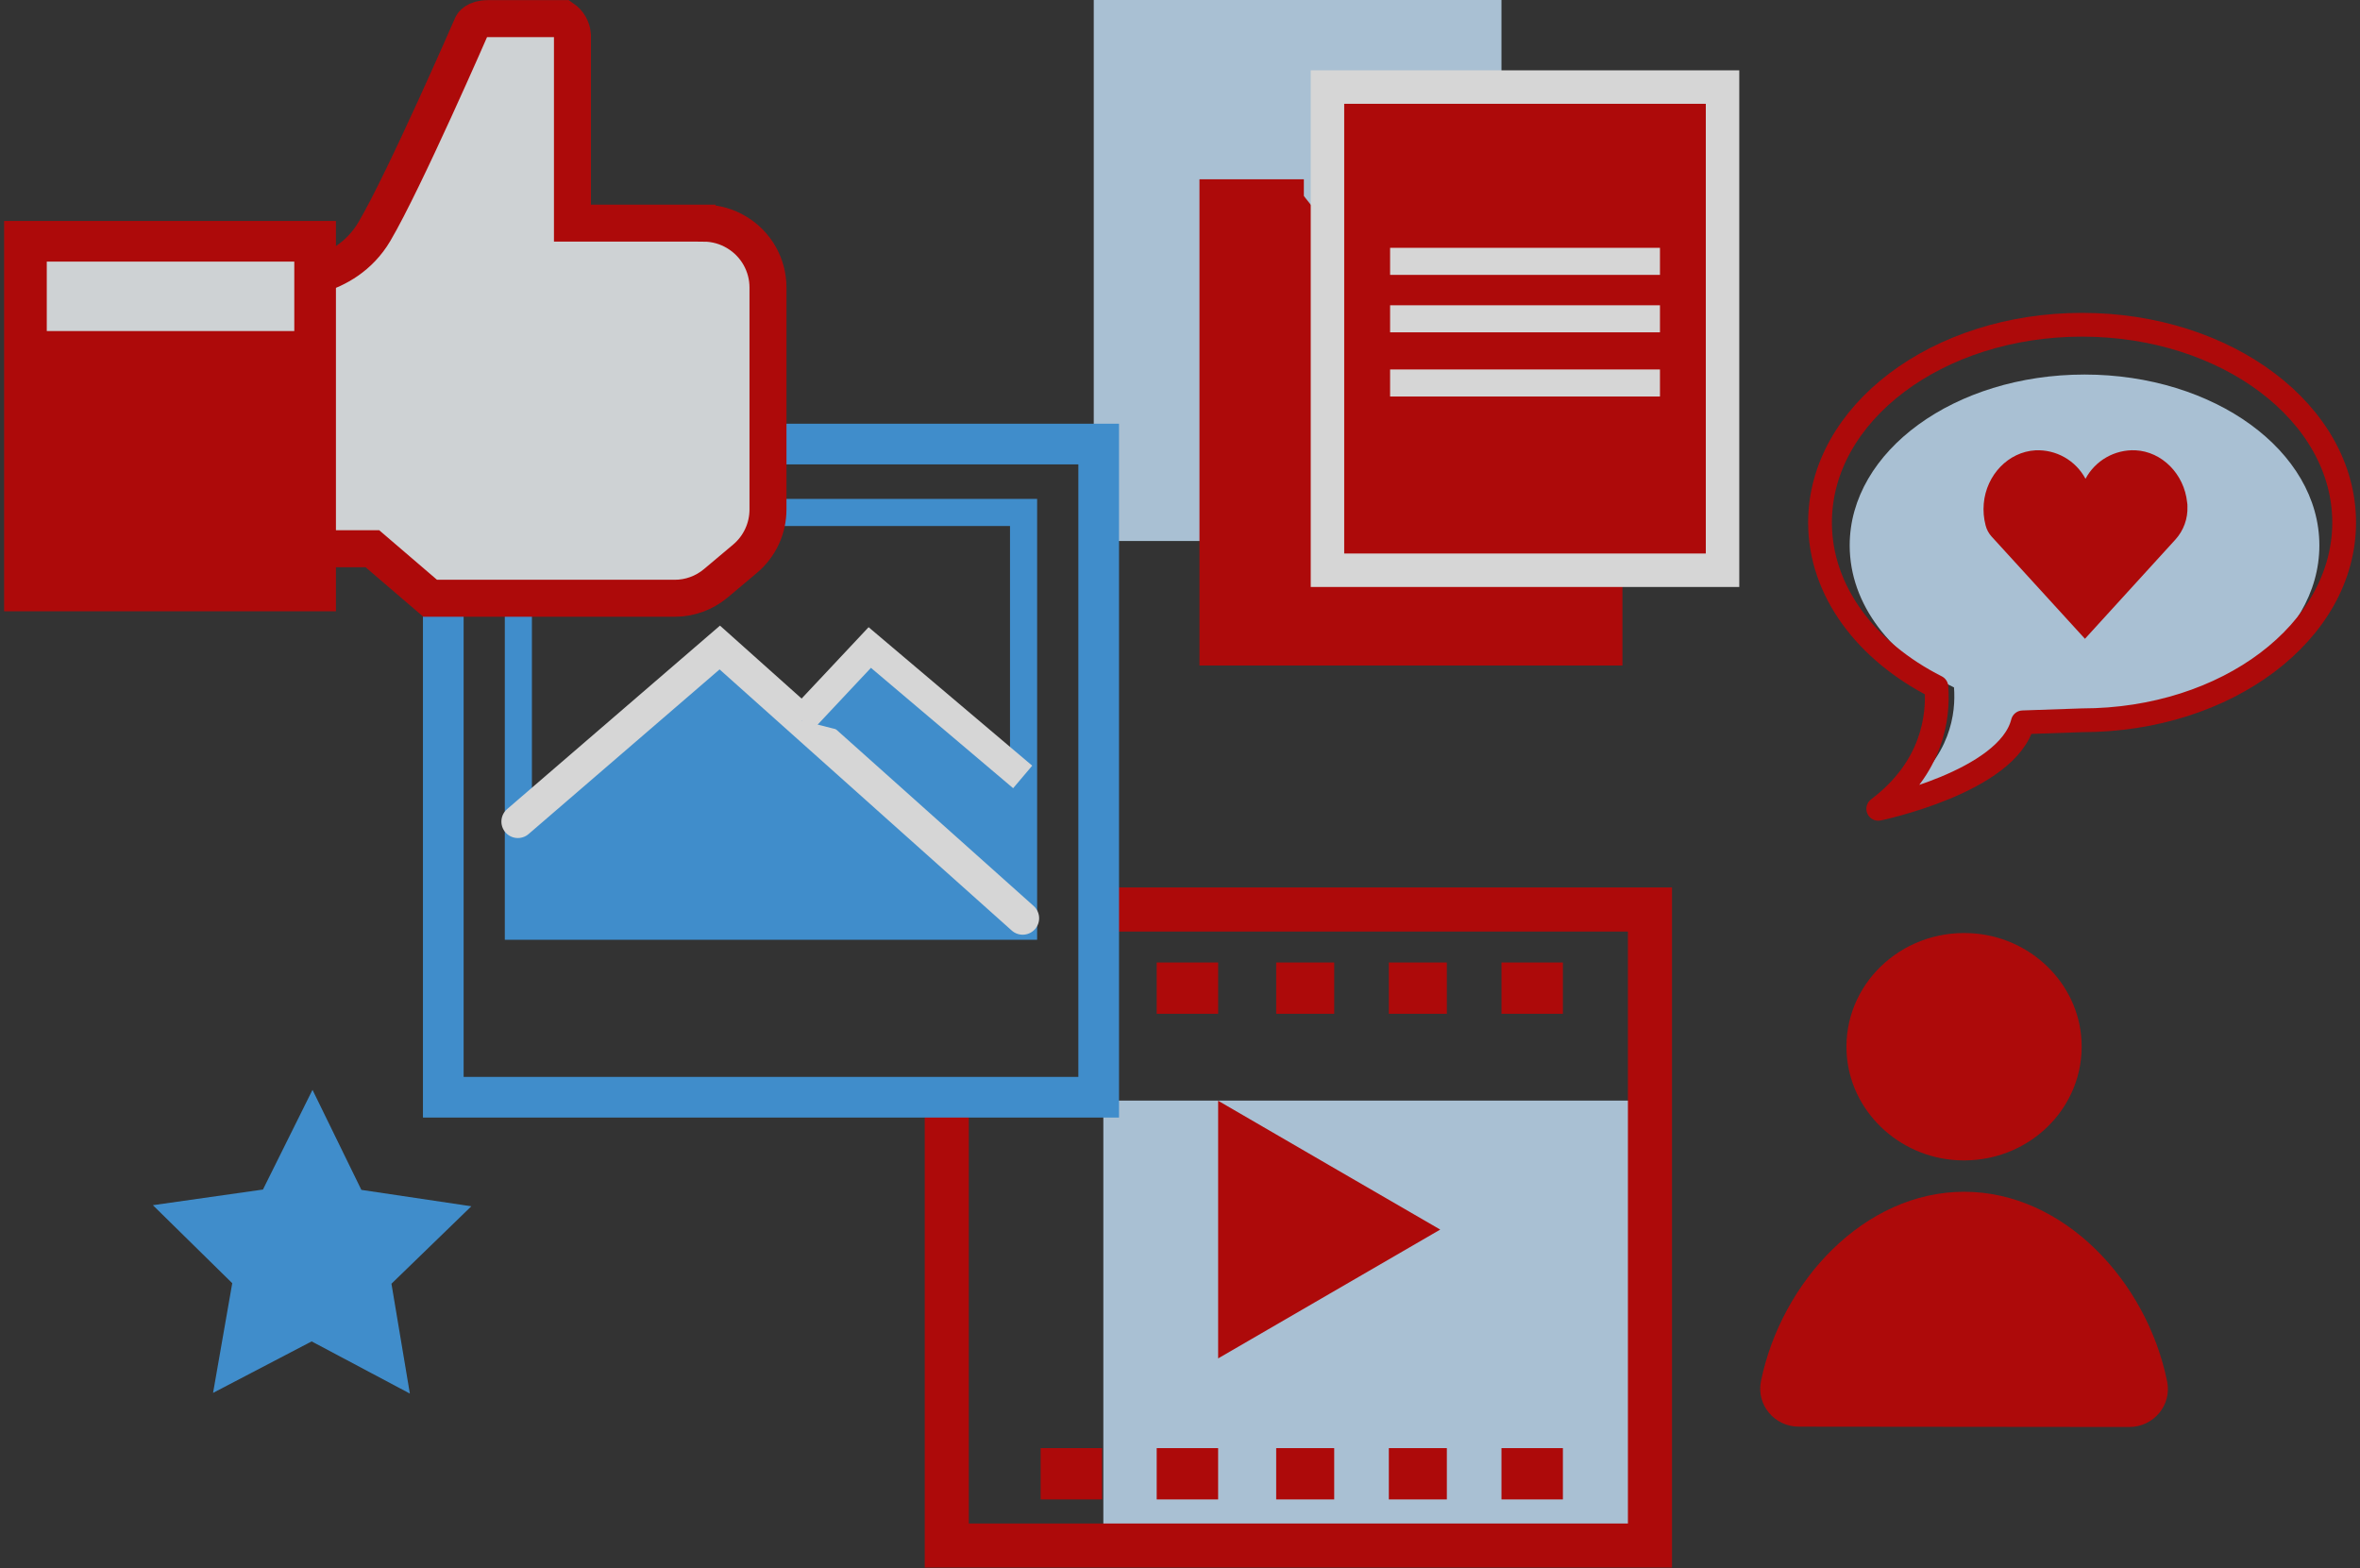
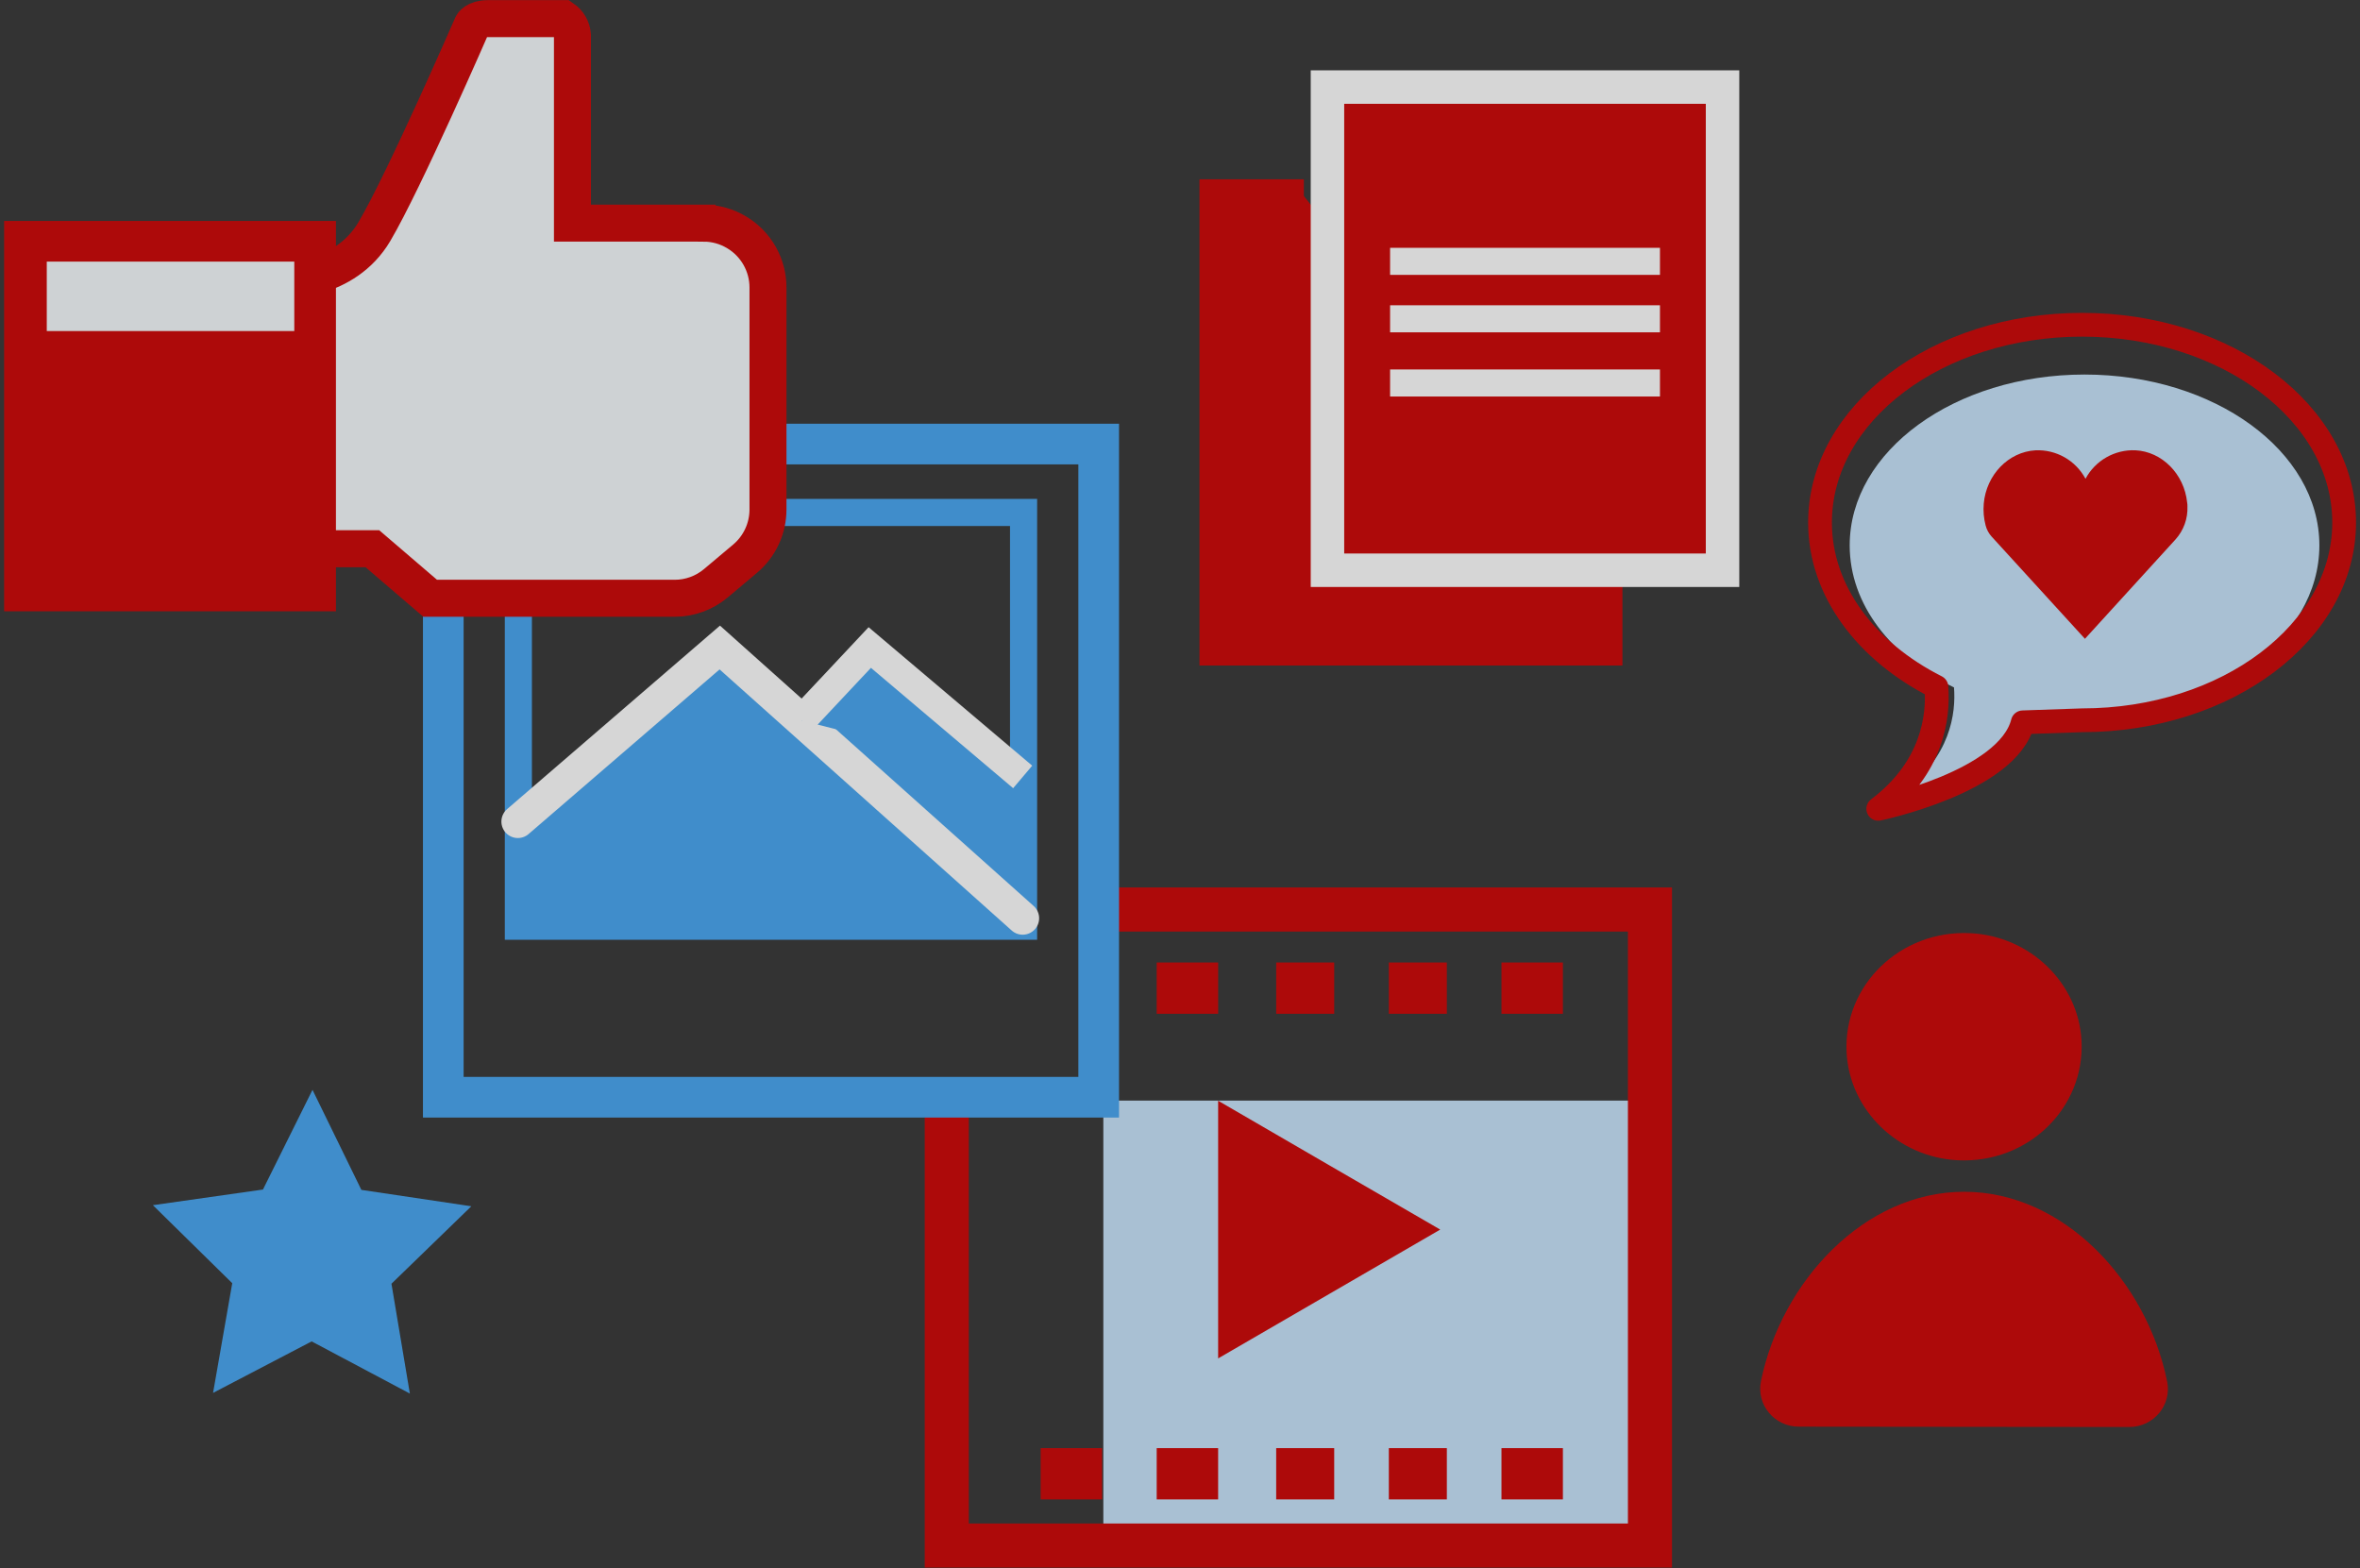
<svg xmlns="http://www.w3.org/2000/svg" fill="none" height="200" viewBox="0 0 301 200" width="301">
  <rect x="0" y="0" width="301" height="200" fill="#333333" stroke="none" />
  <clipPath id="a">
    <path d="m.5 0h300v200h-300z" />
  </clipPath>
  <mask id="b" fill="#fff">
    <path d="m129.999 117.114-38.637-34.53-25.755 22.2v12.53" fill="#fff" />
  </mask>
  <g clip-path="url(#a)" opacity=".8">
    <path d="m140.723 140.371v55.918h70.054v-55.918z" fill="#c7e4fb" />
    <path d="m140.997 116h69.442v81.12h-89.685v-56.12" stroke="#c00" stroke-miterlimit="10" stroke-width="5.621" />
    <g fill="#c00">
      <path d="m155.364 156.822v-16.432l14.149 8.216 14.177 8.216-14.163 8.215-14.163 8.216z" />
      <path d="m155.364 122.757h-7.836v6.543h7.836z" />
      <path d="m170.167 122.757h-7.399v6.543h7.399z" />
      <path d="m184.534 122.757h-7.399v6.543h7.399z" />
      <path d="m199.336 122.757h-7.835v6.543h7.835z" />
      <path d="m140.561 184.695h-7.835v6.543h7.835z" />
      <path d="m155.364 184.695h-7.836v6.543h7.836z" />
      <path d="m170.167 184.695h-7.399v6.543h7.399z" />
      <path d="m184.534 184.695h-7.399v6.543h7.399z" />
      <path d="m199.336 184.695h-7.835v6.543h7.835z" />
    </g>
    <path d="m130.435 115.546v-16.455l-19.503-16.507-8.727 9.299z" fill="#44a4f1" />
    <path d="m129.999 117.114-38.637-34.53-25.755 22.2v12.53" fill="#44a4f1" />
    <path d="m91.362 82.584.314-.351-.308-.276-.313.27zm-25.755 22.2-.308-.357-.164.141v.216zm64.705 11.979-38.636-34.531-.628.703 38.637 34.53zm-39.258-34.536-25.755 22.2.615.713 25.755-22.199zm-25.918 22.557v12.53h.942v-12.53z" fill="#44a4f1" mask="url(#b)" />
-     <path d="m139.5 0v69h52v-69z" fill="#c7e4fb" />
    <path d="m166.296 25h-11.179v57.747h49.678v-9.266" fill="#c00" />
    <path d="m166.296 25h-11.179v57.747h49.678v-9.266" stroke="#c00" stroke-miterlimit="10" stroke-width="4.269" />
    <path d="m169.308 11.105v61.624h50.389v-61.624z" fill="#c00" stroke="#fff" stroke-miterlimit="10" stroke-width="4.269" />
    <path d="m211.716 31.608h-34.42v3.45h34.42z" fill="#fff" />
    <path d="m211.716 38.935h-34.42v3.45h34.42z" fill="#fff" />
    <path d="m211.716 47.122h-34.42v3.45h34.42z" fill="#fff" />
    <path d="m140.129 56.635h-83.591v83.306h83.591z" stroke="#44a4f1" stroke-miterlimit="10" stroke-width="5.187" />
    <path d="m130.548 65.359h-64.434v52.772h64.434z" stroke="#44a4f1" stroke-miterlimit="10" stroke-width="3.458" />
    <path d="m66.048 104.784 25.755-22.2 38.632 34.53" stroke="#fff" stroke-linecap="round" stroke-miterlimit="10" stroke-width="4.198" />
    <path d="m102.205 91.883 8.727-9.299 19.503 16.507" fill="#44a4f1" />
    <path d="m102.205 91.883 8.727-9.299 19.503 16.507" stroke="#fff" stroke-miterlimit="10" stroke-width="3.764" />
    <path d="m265.866 91.346c16.544 0 29.952-9.755 29.952-21.786s-13.408-21.791-29.952-21.791c-16.543 0-29.952 9.755-29.952 21.791 0 7.55 5.284 14.203 13.304 18.113.252 3.264-.412 8.905-6.64 13.438 0 0 14.789-2.951 16.515-9.537z" fill="#c7e4fb" />
    <path d="m265.554 91.864c18.46 0 33.424-11.295 33.424-25.222s-14.964-25.222-33.424-25.222-33.424 11.29-33.424 25.222c0 8.738 5.895 16.441 14.845 20.969.285 3.801-.474 10.302-7.418 15.548 0 0 16.506-3.417 18.432-11.034z" stroke="#c00" stroke-linejoin="round" stroke-width="3.029" />
    <path d="m278.991 64.594c0-.171 0-.342-.038-.513-.375-3.63-3.211-6.491-6.607-6.652-1.293-.052-2.575.261-3.699.903s-2.045 1.589-2.657 2.732c-.615-1.148-1.541-2.099-2.673-2.741-1.131-.642-2.421-.951-3.72-.889-3.43.2-6.261 3.122-6.584 6.8-.081.933-.001 1.874.237 2.78.137.531.4 1.02.769 1.425l11.9 13.034 11.544-12.663c1.041-1.15 1.59-2.664 1.528-4.215z" fill="#c00" />
    <path d="m89.773 28.458h-16.762v-15.947s0-6.719 0-8.035c-.031-.418-.155-.824-.364-1.187-.208-.364-.496-.675-.841-.913h-9.6c-1.579 0-1.973.789-1.973.789s-8.67 19.914-12.484 26.372-11.573 6.177-11.573 6.177v34.269h11.317l7.371 6.32h31.171c1.919.004 3.777-.669 5.251-1.901l3.742-3.146c.915-.77 1.651-1.731 2.156-2.816.505-1.085.766-2.268.766-3.465v-28.31c-.001-1.412-.367-2.8-1.062-4.029s-1.695-2.257-2.903-2.984c-1.269-.774-2.726-1.186-4.212-1.193z" fill="#f5fafc" />
    <path d="m89.773 28.458h-16.762v-15.947s0-6.719 0-8.035c-.031-.418-.155-.824-.364-1.187-.208-.364-.496-.675-.841-.913h-9.6c-1.579 0-1.973.789-1.973.789s-8.67 19.914-12.484 26.372-11.573 6.177-11.573 6.177v34.269h11.317l7.371 6.32h31.171c1.919.004 3.777-.669 5.251-1.901l3.742-3.146c.915-.77 1.651-1.731 2.156-2.816.505-1.085.766-2.268.766-3.465v-28.31c-.001-1.412-.367-2.8-1.062-4.029s-1.695-2.257-2.903-2.984c-1.269-.774-2.726-1.186-4.212-1.193z" stroke="#c00" stroke-miterlimit="10" stroke-width="4.716" />
    <path d="m40.488 30.539h-37.603v45.065h37.603z" fill="#c00" stroke="#c00" stroke-miterlimit="10" stroke-width="4.716" />
    <path d="m37.534 33.366h-31.569v8.857h31.569z" fill="#f5fafc" />
    <path d="m249.709 147.98c8.9.441 16.213-6.624 15.772-15.229-.374-7.373-6.559-13.365-14.18-13.731-8.905-.445-16.227 6.624-15.782 15.233.384 7.357 6.569 13.349 14.19 13.727z" fill="#c00" />
    <path d="m271.569 182c3.12 0 5.444-2.801 4.833-5.801-2.58-12.762-13.173-24.191-25.873-24.199s-23.317 11.391-25.93 24.149c-.615 2.999 1.704 5.809 4.824 5.809z" fill="#c00" />
    <path d="m39.857 139 6.232 12.758 14.025 2.091-10.188 9.879 2.348 14.007-12.526-6.652-12.574 6.567 2.447-13.989-10.122-9.95 14.039-1.996z" fill="#44a4f1" />
  </g>
</svg>